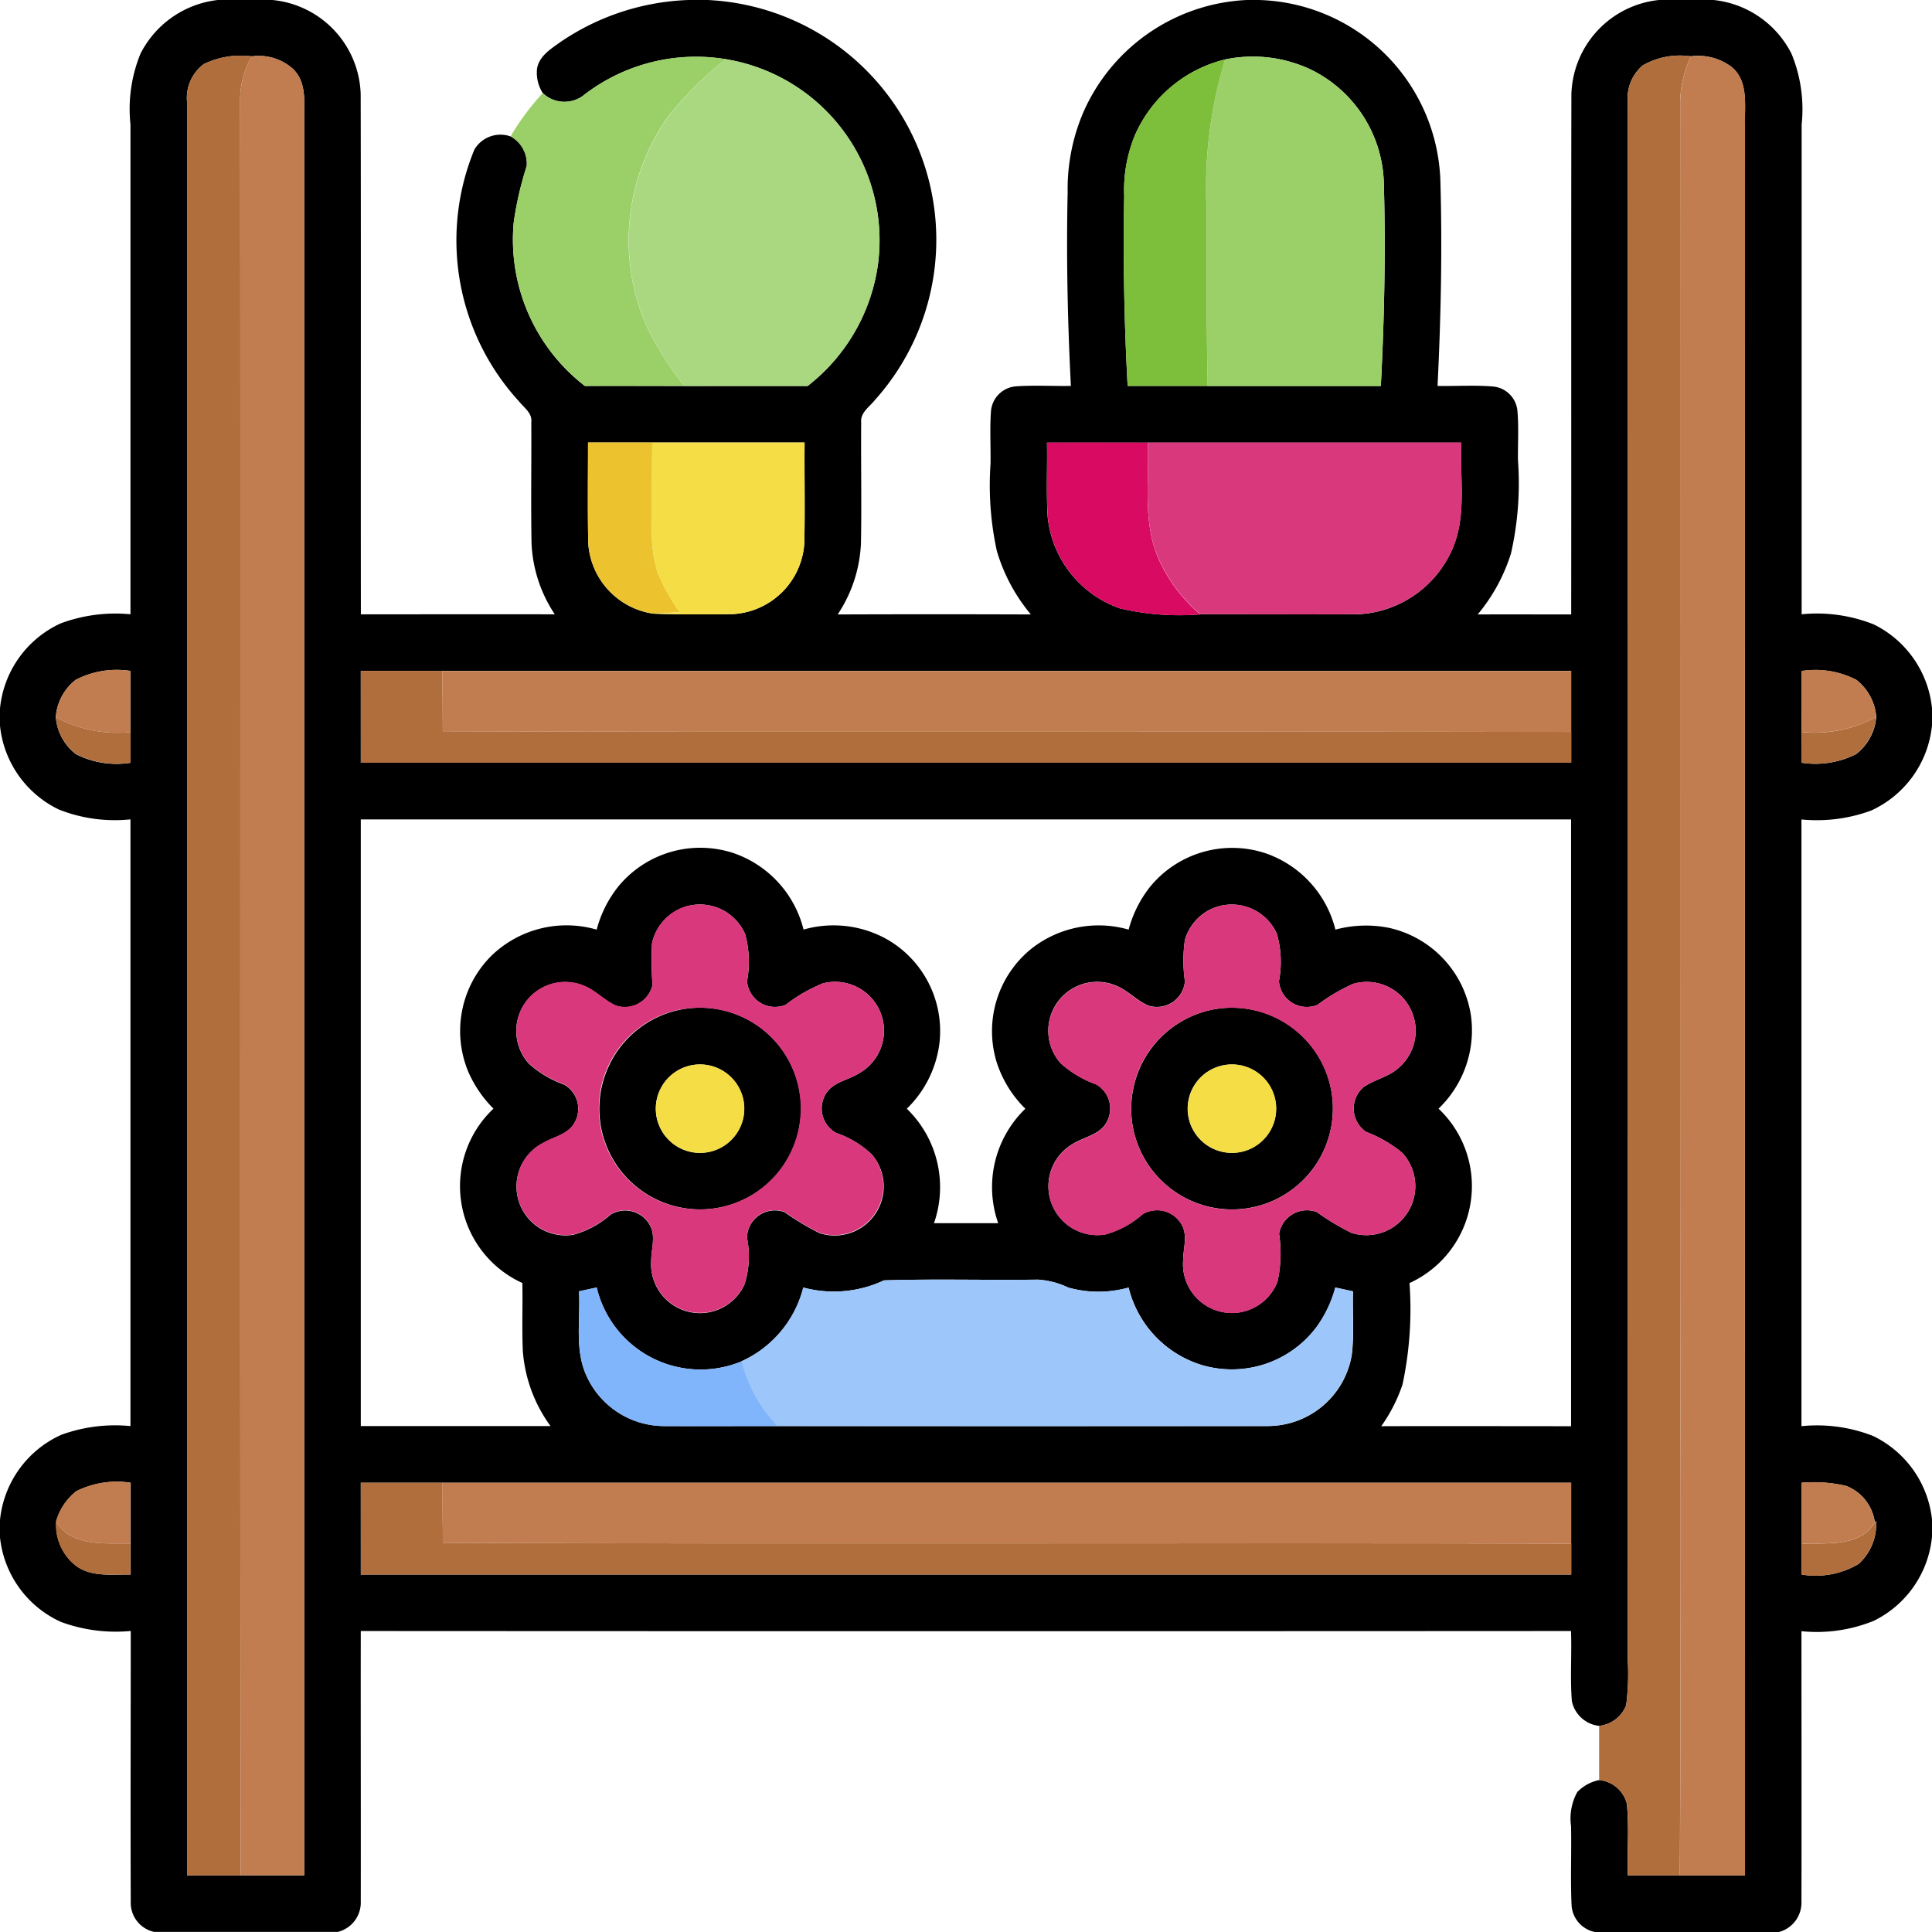
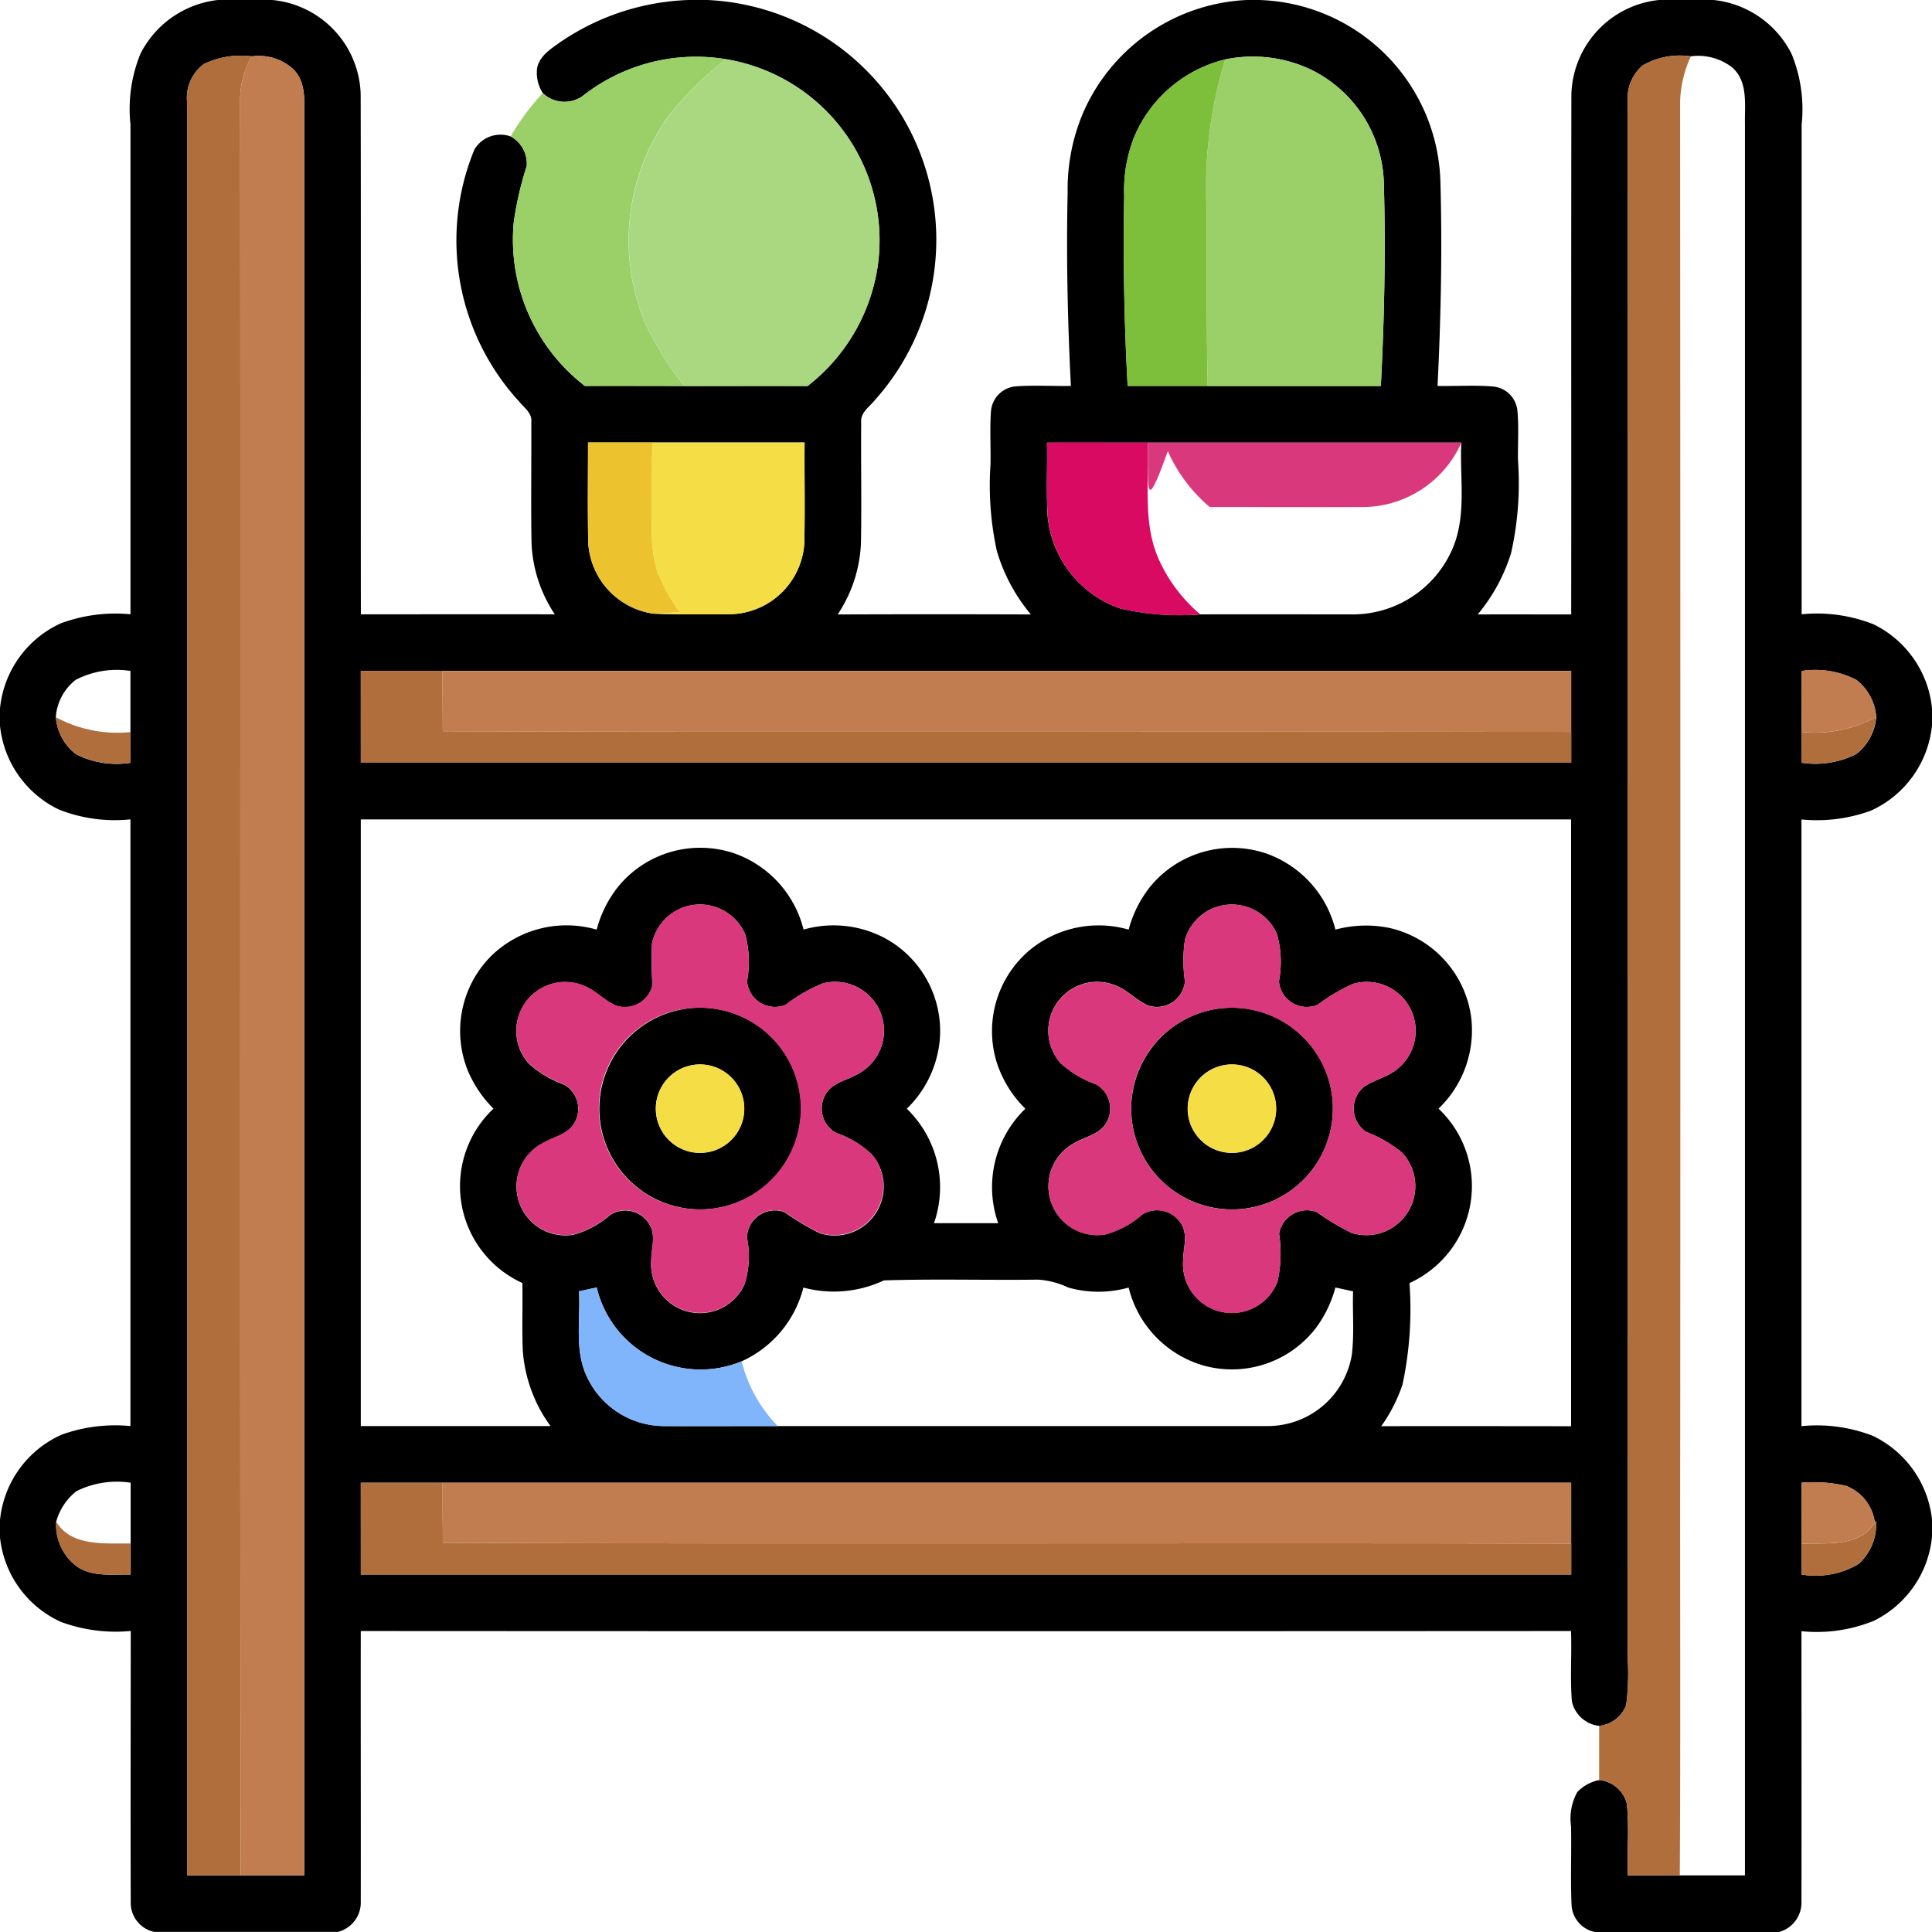
<svg xmlns="http://www.w3.org/2000/svg" width="83" height="83" viewBox="0 0 83 83">
  <path d="M9.357,0H11.7a4.19,4.19,0,0,1,3.795,4.048c.016,7.447,0,14.9.008,22.344,2.777,0,5.555-.006,8.332,0a5.947,5.947,0,0,1-1-3.056c-.031-1.731,0-3.463-.01-5.194.05-.391-.31-.626-.525-.895A10.24,10.24,0,0,1,20.38,6.426a1.3,1.3,0,0,1,1.558-.564,1.332,1.332,0,0,1,.691,1.271,14.448,14.448,0,0,0-.558,2.422,7.938,7.938,0,0,0,3.056,7.027c1.422-.008,2.845,0,4.267,0,1.769,0,3.536,0,5.3,0a8,8,0,0,0,3.02-5.213A7.882,7.882,0,0,0,25.13,4.048,1.352,1.352,0,0,1,23.318,4a1.624,1.624,0,0,1-.245-1.06c.091-.522.571-.825.968-1.11A10.4,10.4,0,0,1,29.577,0h.82a10.31,10.31,0,0,1,7.2,17.174c-.235.3-.644.548-.6.978-.015,1.728.023,3.458-.01,5.186a5.96,5.96,0,0,1-1,3.059q4.148-.015,8.3,0a7.571,7.571,0,0,1-1.462-2.728,13.24,13.24,0,0,1-.272-3.727c.013-.747-.034-1.5.018-2.245A1.165,1.165,0,0,1,43.62,16.6c.794-.06,1.59-.006,2.386-.021-.141-2.767-.2-5.539-.139-8.311a8.391,8.391,0,0,1,.655-3.4A8.077,8.077,0,0,1,53.566,0h.514a8.031,8.031,0,0,1,7.8,7.78c.083,2.933.023,5.868-.122,8.8.806.016,1.613-.044,2.417.028a1.155,1.155,0,0,1,1.016,1.059c.062.705.01,1.414.023,2.12a13.631,13.631,0,0,1-.3,3.985,7.653,7.653,0,0,1-1.431,2.625c1.339-.006,2.678,0,4.017,0,.008-7.447-.006-14.9.008-22.345A4.193,4.193,0,0,1,71.271,0h2.346a4.243,4.243,0,0,1,3.349,2.313A6.267,6.267,0,0,1,77.4,5.351q0,10.519,0,21.039a6.6,6.6,0,0,1,3.1.436,4.516,4.516,0,0,1,2.5,3.6v.733a4.509,4.509,0,0,1-2.608,3.66,6.754,6.754,0,0,1-3,.386q0,13.034,0,26.064a6.616,6.616,0,0,1,3.069.418A4.513,4.513,0,0,1,83,65.28v.736a4.5,4.5,0,0,1-2.5,3.615,6.5,6.5,0,0,1-3.108.446c0,3.874.008,7.749,0,11.623a1.306,1.306,0,0,1-.965,1.3H68.517a1.25,1.25,0,0,1-1-1.127c-.053-1.14,0-2.279-.024-3.419a2.352,2.352,0,0,1,.269-1.467,1.8,1.8,0,0,1,.937-.514,1.352,1.352,0,0,1,1.192,1.02c.1,1.02.011,2.049.041,3.074q1.114,0,2.232,0,1.4,0,2.8,0,0-37.605,0-75.212c-.019-.828.152-1.842-.546-2.456A2.377,2.377,0,0,0,72.64,2.42a3.221,3.221,0,0,0-2.062.387,1.835,1.835,0,0,0-.647,1.569q.007,33.474,0,66.95a10.552,10.552,0,0,1-.07,1.934,1.405,1.405,0,0,1-1.161.885,1.349,1.349,0,0,1-1.172-1.063c-.078-1,0-2.009-.036-3.012q-26,.015-51.993,0c-.006,3.874.006,7.75,0,11.625a1.3,1.3,0,0,1-.982,1.3h-7.9a1.28,1.28,0,0,1-1-1.3c-.015-3.876,0-7.752,0-11.628a6.8,6.8,0,0,1-3-.389A4.5,4.5,0,0,1,0,66.047V65.3a4.5,4.5,0,0,1,2.644-3.664,6.783,6.783,0,0,1,2.96-.371q0-13.031,0-26.064a6.535,6.535,0,0,1-3.074-.423A4.5,4.5,0,0,1,0,31.182v-.749a4.5,4.5,0,0,1,2.605-3.651,6.742,6.742,0,0,1,3-.392q0-10.522,0-21.042a6.276,6.276,0,0,1,.43-3.04A4.261,4.261,0,0,1,9.357,0m-.6,2.753a1.807,1.807,0,0,0-.721,1.624q.007,38.094,0,76.191h2.305c.909,0,1.819,0,2.728,0q0-37.686,0-75.373c-.01-.754.122-1.644-.475-2.227a2.2,2.2,0,0,0-1.777-.546,3.619,3.619,0,0,0-2.062.332m43.877-.2a5.7,5.7,0,0,0-3.879,3.265,6.21,6.21,0,0,0-.456,2.61q-.078,4.075.148,8.151h3.438q3.72,0,7.439,0c.152-2.929.211-5.865.126-8.8A5.592,5.592,0,0,0,56.339,3a5.84,5.84,0,0,0-3.707-.446M25.262,19.007c0,1.446-.021,2.89.01,4.335a3.271,3.271,0,0,0,2.777,3.02c1.14.039,2.279.036,3.419.021a3.257,3.257,0,0,0,3.087-3.053c.031-1.44,0-2.881.011-4.32H28.022c-.921,0-1.84,0-2.761,0m19.717.006c.021,1.057-.036,2.116.029,3.172a4.667,4.667,0,0,0,3.1,3.947,11.227,11.227,0,0,0,3.456.259c2.214-.006,4.427,0,6.64,0a4.663,4.663,0,0,0,4.176-2.772c.648-1.448.324-3.074.4-4.606q-6.738,0-13.475,0c-1.444,0-2.889,0-4.332,0M3.252,29.206a2.232,2.232,0,0,0-.854,1.6A2.231,2.231,0,0,0,3.265,32.4a3.847,3.847,0,0,0,2.339.371V31.451c0-.877,0-1.752,0-2.628a3.839,3.839,0,0,0-2.351.383M15.5,28.823v3.944q26,0,52,0V28.823q-24.251,0-48.5,0H15.5m61.9,0c0,.875,0,1.749,0,2.625,0,.439,0,.88,0,1.32a3.877,3.877,0,0,0,2.344-.373,2.257,2.257,0,0,0,.861-1.589,2.229,2.229,0,0,0-.858-1.6,3.847,3.847,0,0,0-2.346-.379M15.5,35.2q0,13.031,0,26.066c2.717,0,5.436,0,8.152,0a6.246,6.246,0,0,1-1.192-3.247c-.041-.968,0-1.937-.019-2.9A4.573,4.573,0,0,1,21.2,47.628a5.115,5.115,0,0,1-1.086-1.594,4.559,4.559,0,0,1,1-4.977,4.639,4.639,0,0,1,4.52-1.119,5,5,0,0,1,.937-1.863,4.556,4.556,0,0,1,5-1.405,4.661,4.661,0,0,1,2.95,3.265,4.7,4.7,0,0,1,3.579.415,4.541,4.541,0,0,1,2.266,4.4,4.725,4.725,0,0,1-1.409,2.881,4.688,4.688,0,0,1,1.167,4.918q1.379,0,2.759,0a4.679,4.679,0,0,1,1.167-4.918,4.882,4.882,0,0,1-1.253-2.064,4.554,4.554,0,0,1,1.519-4.815,4.668,4.668,0,0,1,4.171-.815,5.051,5.051,0,0,1,.931-1.851,4.557,4.557,0,0,1,5.016-1.407,4.66,4.66,0,0,1,2.936,3.258,5.032,5.032,0,0,1,2.325-.071,4.557,4.557,0,0,1,3.492,3.724A4.658,4.658,0,0,1,61.8,47.628a4.577,4.577,0,0,1-1.247,7.493,15.512,15.512,0,0,1-.3,4.359,6.825,6.825,0,0,1-.914,1.791c2.719-.01,5.437,0,8.156,0q0-13.034,0-26.067-26,0-52,0m14.024,3.729a2.111,2.111,0,0,0-1.509,1.6,17.857,17.857,0,0,0,.019,1.791,1.217,1.217,0,0,1-1.555.885c-.473-.2-.827-.6-1.292-.815a2.1,2.1,0,0,0-2.464,3.3,4.545,4.545,0,0,0,1.527.906,1.2,1.2,0,0,1,.439,1.631c-.274.506-.892.606-1.352.874a2.1,2.1,0,0,0,1.3,3.941,4.02,4.02,0,0,0,1.6-.864,1.207,1.207,0,0,1,1.694.467c.255.47.049,1.015.05,1.516a2.1,2.1,0,0,0,4.007,1.016,3.917,3.917,0,0,0,.107-2,1.2,1.2,0,0,1,1.613-1.106,11.558,11.558,0,0,0,1.5.9A2.107,2.107,0,0,0,37.457,49.6a4.13,4.13,0,0,0-1.532-.927,1.2,1.2,0,0,1-.459-1.66c.3-.524.948-.6,1.423-.893a2.1,2.1,0,0,0-1.538-3.873,6.672,6.672,0,0,0-1.592.918,1.206,1.206,0,0,1-1.666-1.01,4.521,4.521,0,0,0-.079-2.017,2.116,2.116,0,0,0-2.488-1.209m22.588.088a2.114,2.114,0,0,0-1.209,1.36,6.189,6.189,0,0,0,0,1.782A1.207,1.207,0,0,1,49.336,43.2c-.507-.214-.882-.657-1.4-.861a2.1,2.1,0,0,0-2.36,3.348,4.607,4.607,0,0,0,1.521.9,1.2,1.2,0,0,1,.451,1.611c-.29.556-.976.639-1.465.948a2.1,2.1,0,0,0,1.4,3.886,4.033,4.033,0,0,0,1.6-.866,1.21,1.21,0,0,1,1.7.478c.243.467.045,1.005.045,1.5a2.1,2.1,0,0,0,4.054.914A5.6,5.6,0,0,0,54.95,53a1.215,1.215,0,0,1,1.621-.929,10.454,10.454,0,0,0,1.49.895,2.106,2.106,0,0,0,2.169-3.451,5.516,5.516,0,0,0-1.54-.888,1.211,1.211,0,0,1-.126-1.91c.481-.35,1.112-.447,1.551-.866a2.1,2.1,0,0,0-1.987-3.583,7.858,7.858,0,0,0-1.516.895,1.2,1.2,0,0,1-1.668-1.012,4.358,4.358,0,0,0-.092-2.041,2.123,2.123,0,0,0-2.738-1.093M37.977,55.005a5.068,5.068,0,0,1-3.463.31,4.762,4.762,0,0,1-2.655,3.169,4.587,4.587,0,0,1-6.225-3.172c-.255.053-.507.109-.76.165.068,1.209-.2,2.492.324,3.633a3.666,3.666,0,0,0,3.335,2.154c1.626.008,3.254,0,4.879,0q10.531,0,21.064,0a3.659,3.659,0,0,0,3.6-3.067c.109-.9.024-1.814.053-2.719-.255-.057-.507-.112-.76-.165a5.13,5.13,0,0,1-.822,1.718A4.551,4.551,0,0,1,51.7,58.663a4.634,4.634,0,0,1-3.213-3.349,4.773,4.773,0,0,1-2.592,0,3.554,3.554,0,0,0-1.3-.34c-2.2.028-4.411-.037-6.611.032m-34.7,9.055a2.515,2.515,0,0,0-.866,1.3,2.235,2.235,0,0,0,.744,1.82c.671.6,1.626.446,2.451.464V66.311q0-1.306,0-2.612a3.9,3.9,0,0,0-2.328.362M15.5,63.7v3.943q26,0,52,0V66.314c0-.872,0-1.744,0-2.615q-24.253,0-48.5,0-1.748,0-3.5,0m61.9,0c0,.872,0,1.746,0,2.62q0,.661,0,1.324a3.63,3.63,0,0,0,2.443-.452,2.289,2.289,0,0,0,.754-1.855l-.052.075a1.955,1.955,0,0,0-1.234-1.576A6.184,6.184,0,0,0,77.4,63.7Z" />
  <path d="M162.282,267.137a4.333,4.333,0,1,1-3.5,4.618,4.345,4.345,0,0,1,3.5-4.618m.3,2.43a1.9,1.9,0,1,0,2.351,1.358A1.906,1.906,0,0,0,162.58,269.567Z" transform="translate(-133.02 -223.768)" />
  <path d="M303.235,267.074a4.333,4.333,0,1,1-3.485,4.777,4.356,4.356,0,0,1,3.485-4.777m.318,2.425a1.9,1.9,0,1,0,2.329,1.352A1.9,1.9,0,0,0,303.553,269.5Z" transform="translate(-251.123 -223.705)" />
  <g transform="translate(2.398 2.42)">
    <path d="M50.264,15.262a3.619,3.619,0,0,1,2.062-.332,3.732,3.732,0,0,0-.5,1.957c.024,25.4-.018,50.794.023,76.191H49.544q0-38.1,0-76.191A1.807,1.807,0,0,1,50.264,15.262Z" transform="translate(-43.906 -14.93)" fill="#b16e3d" />
    <path d="M425.656,15.317a3.221,3.221,0,0,1,2.062-.387,4.984,4.984,0,0,0-.462,1.947q.019,28.538.006,57.075c-.016,6.376.021,12.75-.019,19.126q-1.119,0-2.232,0c-.029-1.025.062-2.054-.041-3.074a1.352,1.352,0,0,0-1.192-1.02q0-1.165,0-2.328a1.405,1.405,0,0,0,1.161-.885,10.554,10.554,0,0,0,.07-1.934q0-33.474,0-66.95A1.835,1.835,0,0,1,425.656,15.317Z" transform="translate(-357.476 -14.93)" fill="#b16e3d" />
    <path d="M95.61,177.8h3.5c.013.864.016,1.726.023,2.591,16.159.049,32.32-.006,48.48.028v1.326q-26,0-52,0Z" transform="translate(-82.508 -151.397)" fill="#b16e3d" />
    <path d="M14.79,190.06A5.549,5.549,0,0,0,18,190.7v1.316a3.847,3.847,0,0,1-2.339-.371A2.231,2.231,0,0,1,14.79,190.06Z" transform="translate(-14.79 -161.67)" fill="#b16e3d" />
    <path d="M477.424,190.672a5.5,5.5,0,0,0,3.2-.642,2.258,2.258,0,0,1-.861,1.589,3.877,3.877,0,0,1-2.344.373C477.422,191.552,477.422,191.111,477.424,190.672Z" transform="translate(-402.425 -161.645)" fill="#b16e3d" />
    <path d="M95.61,392.934q1.748,0,3.5,0c.01.859.015,1.72.031,2.579,16.157.065,32.317-.006,48.474.036v1.328q-26,0-52,0Z" transform="translate(-82.508 -331.655)" fill="#b16e3d" />
    <path d="M15.6,405a2.235,2.235,0,0,1-.744-1.82c.652,1.1,2.1.932,3.2.952v1.333C17.23,405.446,16.275,405.6,15.6,405Z" transform="translate(-14.849 -340.241)" fill="#b16e3d" />
    <path d="M480.569,403.115l.052-.075a2.289,2.289,0,0,1-.754,1.855,3.63,3.63,0,0,1-2.443.452q0-.664,0-1.324C478.487,403.982,479.925,404.181,480.569,403.115Z" transform="translate(-402.425 -340.124)" fill="#b16e3d" />
  </g>
  <g transform="translate(2.398 2.42)">
    <path d="M64.13,14.927a2.2,2.2,0,0,1,1.777.546c.6.584.465,1.474.475,2.227q0,37.686,0,75.373c-.909,0-1.819,0-2.728,0-.041-25.4,0-50.794-.023-76.191A3.732,3.732,0,0,1,64.13,14.927Z" transform="translate(-55.711 -14.927)" fill="#c17d4f" />
-     <path d="M445.635,14.93a2.377,2.377,0,0,1,1.782.478c.7.614.527,1.628.546,2.456q-.01,37.608,0,75.212-1.4,0-2.8,0c.041-6.376,0-12.75.019-19.126q-.015-28.538-.006-57.075A4.983,4.983,0,0,1,445.635,14.93Z" transform="translate(-375.393 -14.929)" fill="#c17d4f" />
-     <path d="M15.644,178.153a3.839,3.839,0,0,1,2.351-.383c0,.875,0,1.751,0,2.628a5.549,5.549,0,0,1-3.207-.64A2.232,2.232,0,0,1,15.644,178.153Z" transform="translate(-14.79 -151.367)" fill="#c17d4f" />
    <path d="M117.19,177.8q24.251,0,48.5,0v2.618c-16.161-.034-32.321.021-48.48-.028C117.206,179.523,117.2,178.66,117.19,177.8Z" transform="translate(-100.59 -151.393)" fill="#c17d4f" />
    <path d="M477.43,177.768a3.847,3.847,0,0,1,2.346.379,2.229,2.229,0,0,1,.858,1.6,5.5,5.5,0,0,1-3.2.642C477.428,179.517,477.426,178.644,477.43,177.768Z" transform="translate(-402.43 -151.365)" fill="#c17d4f" />
-     <path d="M15.726,393.264a3.9,3.9,0,0,1,2.328-.362q0,1.306,0,2.612c-1.093-.019-2.543.151-3.2-.952A2.515,2.515,0,0,1,15.726,393.264Z" transform="translate(-14.849 -331.623)" fill="#c17d4f" />
    <path d="M117.18,392.934q24.253,0,48.5,0c0,.871,0,1.743,0,2.615-16.157-.042-32.317.029-48.474-.036C117.195,394.654,117.19,393.793,117.18,392.934Z" transform="translate(-100.582 -331.654)" fill="#c17d4f" />
    <path d="M477.43,392.9a6.185,6.185,0,0,1,1.91.136,1.955,1.955,0,0,1,1.234,1.576c-.644,1.067-2.081.867-3.145.908C477.428,394.649,477.426,393.775,477.43,392.9Z" transform="translate(-402.43 -331.624)" fill="#c17d4f" />
  </g>
  <g transform="translate(21.938 2.434)">
    <path d="M138.522,16.627a7.861,7.861,0,0,1,6.06-1.506,14.44,14.44,0,0,0-2.5,2.485,9.2,9.2,0,0,0-.955,8.893,14.193,14.193,0,0,0,1.657,2.657c-1.422,0-2.845,0-4.267,0a7.938,7.938,0,0,1-3.056-7.027,14.447,14.447,0,0,1,.558-2.422,1.332,1.332,0,0,0-.691-1.271,10.742,10.742,0,0,1,1.38-1.858A1.352,1.352,0,0,0,138.522,16.627Z" transform="translate(-135.33 -15.013)" fill="#9bd069" />
    <path d="M320.527,15.154a5.84,5.84,0,0,1,3.707.446,5.592,5.592,0,0,1,3.109,4.784c.084,2.931.026,5.867-.126,8.8q-3.72,0-7.439,0c-.052-2.553-.057-5.106-.049-7.661A18.89,18.89,0,0,1,320.527,15.154Z" transform="translate(-289.833 -15.034)" fill="#9bd069" />
  </g>
  <g transform="translate(27.009 2.542)">
    <path d="M170.791,15.68a7.886,7.886,0,0,1,6.528,8.827,8,8,0,0,1-3.02,5.213c-1.769-.008-3.536,0-5.3,0a14.193,14.193,0,0,1-1.657-2.657,9.2,9.2,0,0,1,.955-8.893A14.44,14.44,0,0,1,170.791,15.68Z" transform="translate(-166.61 -15.68)" fill="#aad880" />
  </g>
  <g transform="translate(48.278 2.553)">
    <path d="M298.284,19.015a5.7,5.7,0,0,1,3.879-3.265,18.889,18.889,0,0,0-.8,6.364c-.008,2.555,0,5.108.049,7.661h-3.438q-.221-4.071-.148-8.151A6.21,6.21,0,0,1,298.284,19.015Z" transform="translate(-297.809 -15.75)" fill="#7dbe3b" />
  </g>
  <g transform="translate(25.255 19.007)">
    <path d="M155.8,117.25c.921,0,1.84,0,2.761,0-.019,1.175-.01,2.352-.018,3.529a6.264,6.264,0,0,0,.242,2.046,8.407,8.407,0,0,0,.95,1.71c-.383.026-.765.058-1.148.066a3.271,3.271,0,0,1-2.777-3.02C155.778,120.14,155.8,118.7,155.8,117.25Z" transform="translate(-155.793 -117.25)" fill="#ecc32e" />
  </g>
  <g transform="translate(28.004 19.011)">
    <path d="M172.768,117.27h6.543c-.01,1.44.019,2.881-.011,4.32a3.257,3.257,0,0,1-3.087,3.053c-1.14.015-2.279.018-3.419-.021.383-.008.765-.041,1.148-.066a8.408,8.408,0,0,1-.95-1.71,6.264,6.264,0,0,1-.242-2.046C172.758,119.622,172.748,118.445,172.768,117.27Z" transform="translate(-172.75 -117.27)" fill="#f4dd45" />
    <path d="M175.171,282.132a1.9,1.9,0,1,1-1.344,2.213A1.9,1.9,0,0,1,175.171,282.132Z" transform="translate(-173.615 -255.343)" fill="#f4dd45" />
    <path d="M316.152,282.127a1.9,1.9,0,1,1-1.363,2.206A1.9,1.9,0,0,1,316.152,282.127Z" transform="translate(-291.727 -255.343)" fill="#f4dd45" />
  </g>
  <g transform="translate(44.976 19.01)">
    <path d="M277.444,117.268c1.443-.008,2.887,0,4.332,0,.068,1.662-.229,3.411.456,4.983a6.718,6.718,0,0,0,1.8,2.4,11.227,11.227,0,0,1-3.456-.259,4.667,4.667,0,0,1-3.1-3.947C277.409,119.384,277.465,118.325,277.444,117.268Z" transform="translate(-277.441 -117.264)" fill="#d80a61" />
  </g>
  <g transform="translate(22.194 19.009)">
-     <path d="M304.141,117.264q6.736,0,13.475,0c-.078,1.532.246,3.158-.4,4.606a4.663,4.663,0,0,1-4.176,2.772c-2.213.01-4.426,0-6.64,0a6.718,6.718,0,0,1-1.8-2.4C303.912,120.674,304.209,118.925,304.141,117.264Z" transform="translate(-277.024 -117.262)" fill="#da387d" />
+     <path d="M304.141,117.264q6.736,0,13.475,0a4.663,4.663,0,0,1-4.176,2.772c-2.213.01-4.426,0-6.64,0a6.718,6.718,0,0,1-1.8-2.4C303.912,120.674,304.209,118.925,304.141,117.264Z" transform="translate(-277.024 -117.262)" fill="#da387d" />
    <path d="M144.237,239.745a2.116,2.116,0,0,1,2.488,1.209,4.521,4.521,0,0,1,.079,2.017,1.206,1.206,0,0,0,1.666,1.01,6.673,6.673,0,0,1,1.592-.918,2.1,2.1,0,0,1,1.538,3.873c-.475.292-1.127.37-1.423.893a1.2,1.2,0,0,0,.459,1.66,4.13,4.13,0,0,1,1.532.927,2.107,2.107,0,0,1-2.252,3.364,11.556,11.556,0,0,1-1.5-.9,1.2,1.2,0,0,0-1.613,1.106,3.917,3.917,0,0,1-.107,2,2.1,2.1,0,0,1-4.007-1.016c0-.5.2-1.046-.05-1.516a1.207,1.207,0,0,0-1.694-.467,4.02,4.02,0,0,1-1.6.864,2.1,2.1,0,0,1-1.3-3.941c.46-.267,1.078-.368,1.352-.874a1.2,1.2,0,0,0-.439-1.631,4.545,4.545,0,0,1-1.527-.906,2.1,2.1,0,0,1,2.464-3.3c.465.216.819.614,1.292.815a1.217,1.217,0,0,0,1.555-.885,17.852,17.852,0,0,1-.019-1.791,2.111,2.111,0,0,1,1.509-1.6m-.263,4.44a4.336,4.336,0,1,0,3.774,1.1A4.356,4.356,0,0,0,143.975,244.186Z" transform="translate(-136.906 -219.826)" fill="#da387d" />
    <path d="M284.939,239.838a2.123,2.123,0,0,1,2.738,1.093,4.359,4.359,0,0,1,.092,2.041,1.2,1.2,0,0,0,1.668,1.012,7.858,7.858,0,0,1,1.516-.895,2.1,2.1,0,0,1,1.987,3.583c-.439.418-1.07.516-1.551.866a1.211,1.211,0,0,0,.126,1.91,5.516,5.516,0,0,1,1.54.888,2.106,2.106,0,0,1-2.169,3.451,10.455,10.455,0,0,1-1.49-.895,1.215,1.215,0,0,0-1.621.929,5.6,5.6,0,0,1-.066,2.067,2.1,2.1,0,0,1-4.054-.914c0-.5.2-1.034-.045-1.5a1.21,1.21,0,0,0-1.7-.478,4.033,4.033,0,0,1-1.6.866,2.1,2.1,0,0,1-1.4-3.886c.49-.31,1.175-.392,1.465-.948a1.2,1.2,0,0,0-.451-1.611,4.607,4.607,0,0,1-1.521-.9,2.1,2.1,0,0,1,2.36-3.348c.514.2.888.647,1.4.861a1.207,1.207,0,0,0,1.568-1.046,6.188,6.188,0,0,1,0-1.782,2.114,2.114,0,0,1,1.209-1.36m0,4.353a4.333,4.333,0,1,0,5.1,3.623A4.356,4.356,0,0,0,284.937,244.191Z" transform="translate(-255.02 -219.831)" fill="#da387d" />
  </g>
  <g transform="translate(31.859 54.968)">
-     <path d="M202.648,339.117c2.2-.07,4.408,0,6.611-.032a3.555,3.555,0,0,1,1.3.34,4.773,4.773,0,0,0,2.592,0,4.634,4.634,0,0,0,3.213,3.349,4.551,4.551,0,0,0,4.845-1.632,5.13,5.13,0,0,0,.822-1.718c.253.053.506.109.76.165-.029.9.055,1.817-.053,2.719a3.659,3.659,0,0,1-3.6,3.067q-10.531.012-21.064,0a6.1,6.1,0,0,1-1.553-2.783,4.762,4.762,0,0,0,2.655-3.169A5.068,5.068,0,0,0,202.648,339.117Z" transform="translate(-196.53 -339.08)" fill="#9dc6fb" />
-   </g>
+     </g>
  <g transform="translate(24.866 55.312)">
    <path d="M153.4,341.365c.253-.057.506-.112.76-.165a4.587,4.587,0,0,0,6.225,3.172,6.1,6.1,0,0,0,1.553,2.783c-1.626-.006-3.254,0-4.88,0A3.666,3.666,0,0,1,153.721,345C153.2,343.857,153.465,342.575,153.4,341.365Z" transform="translate(-153.389 -341.2)" fill="#80b4fb" />
  </g>
</svg>